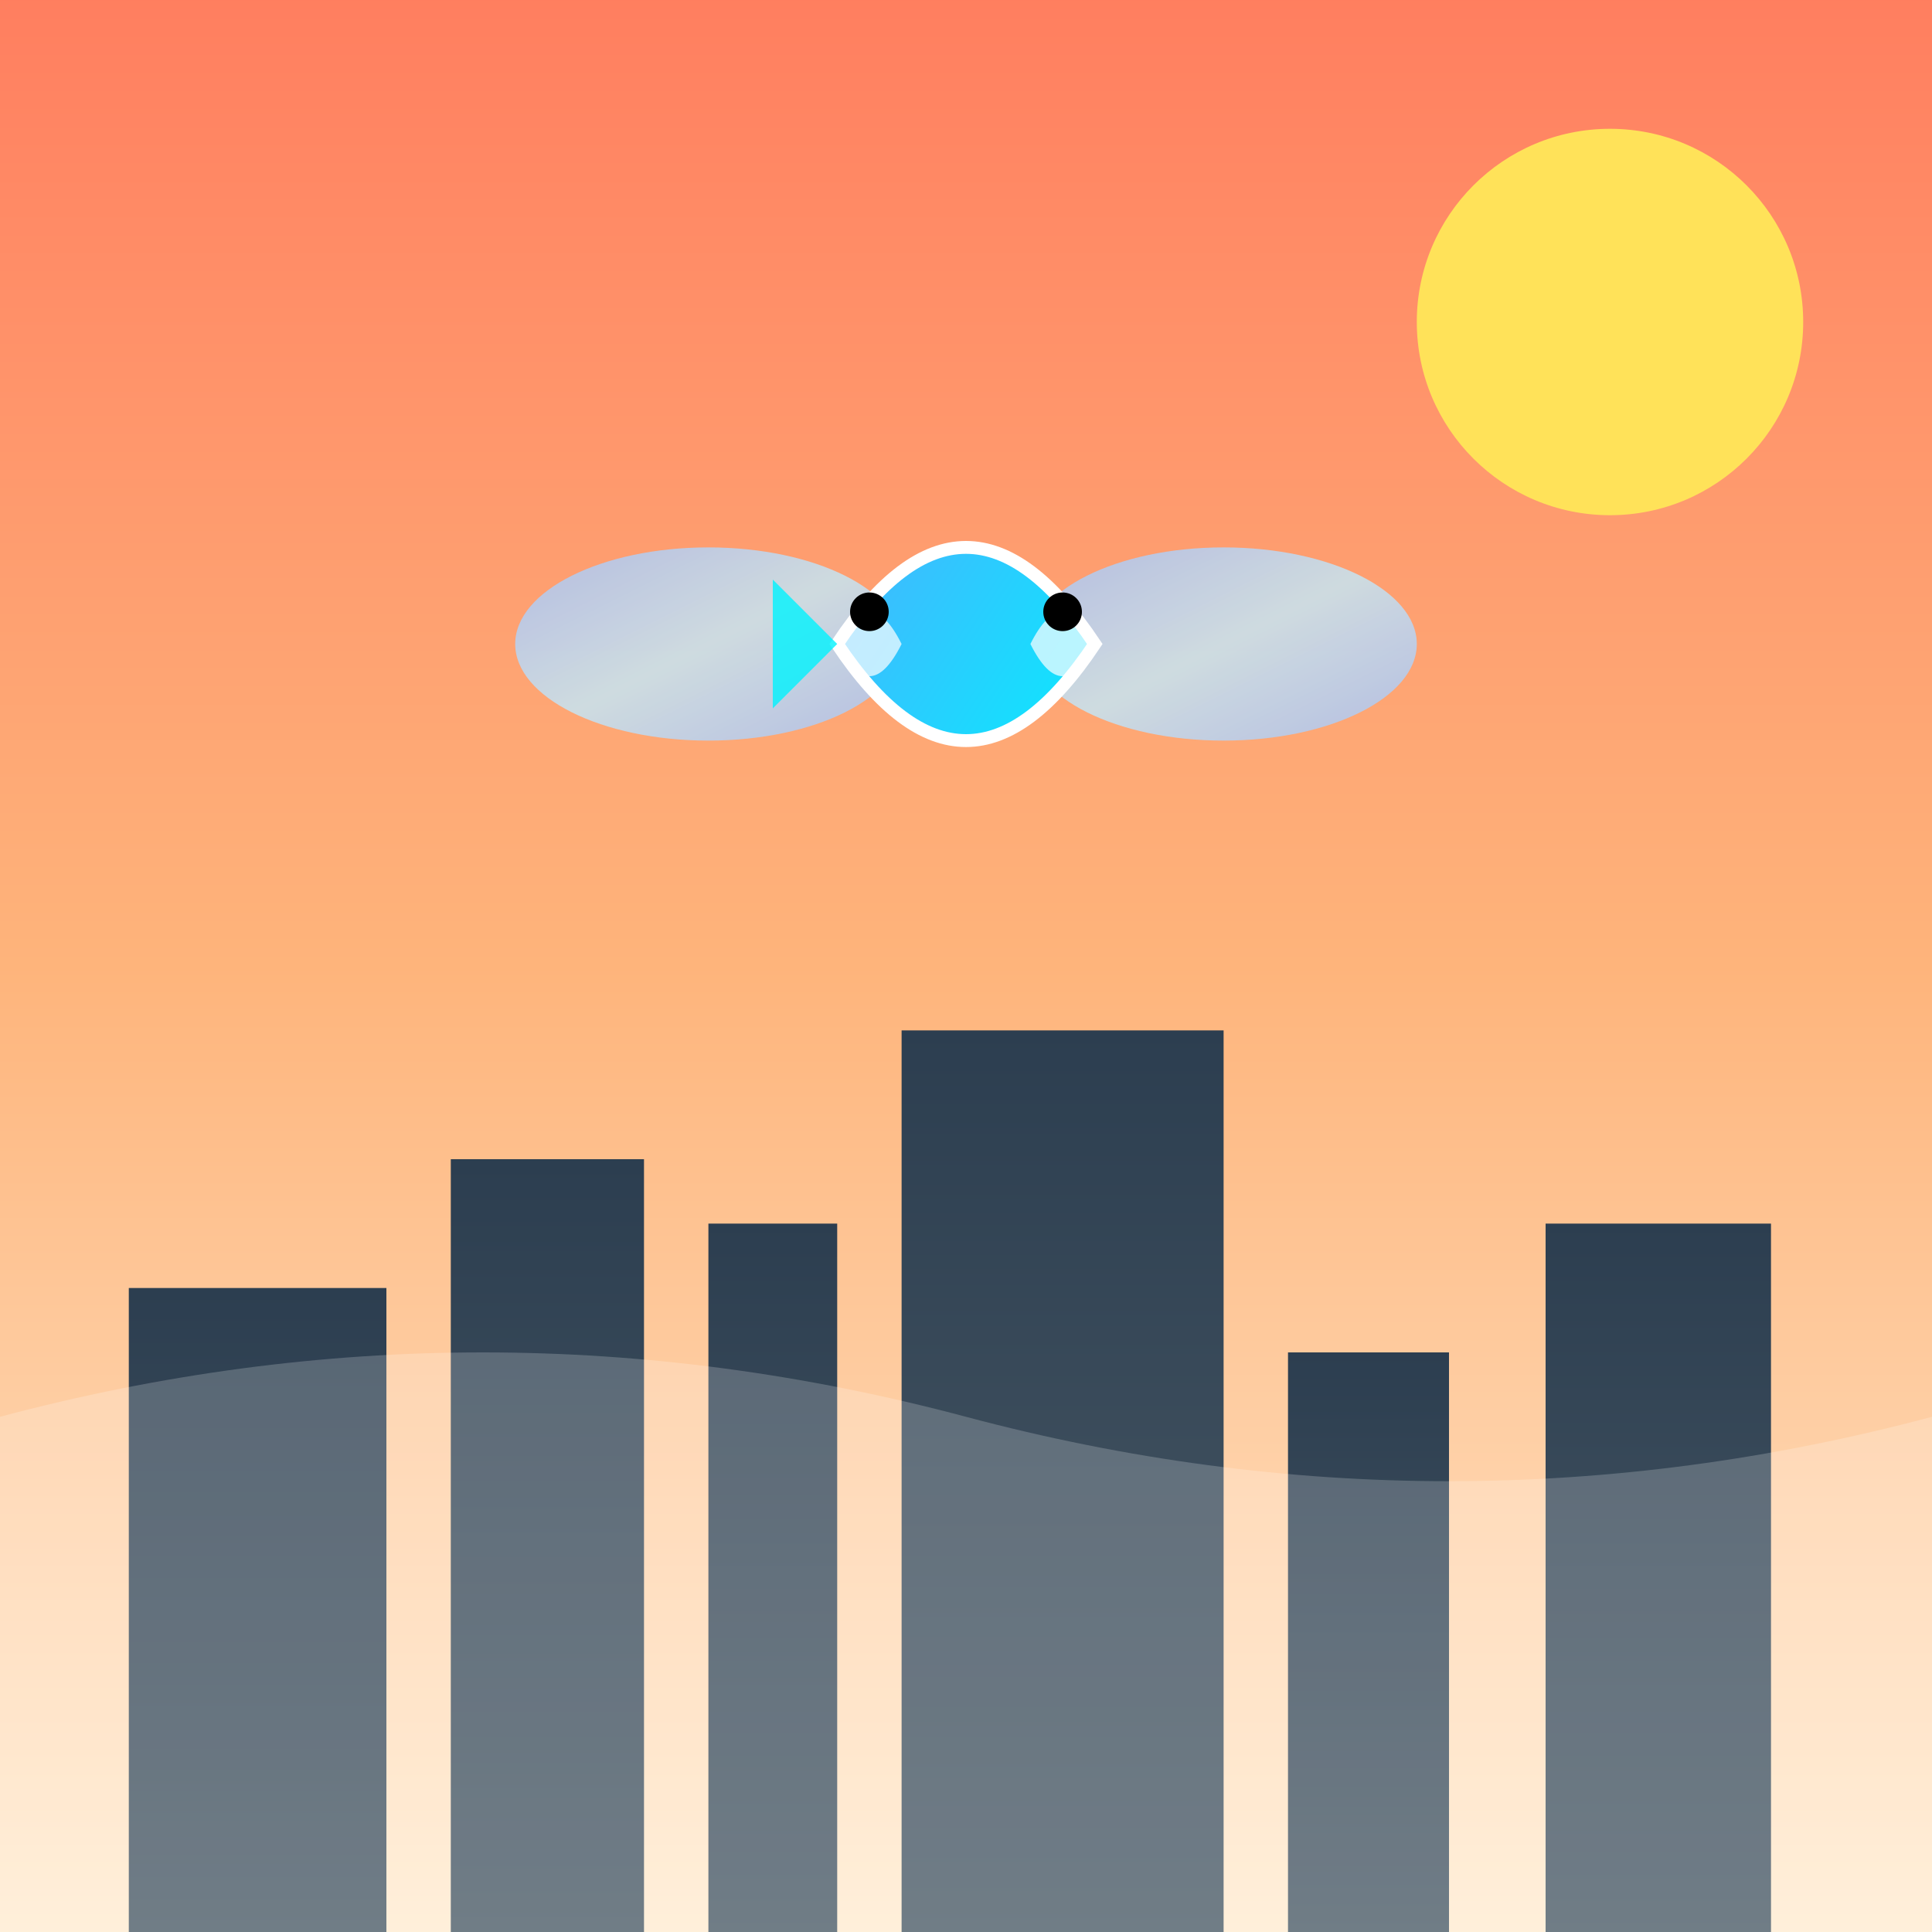
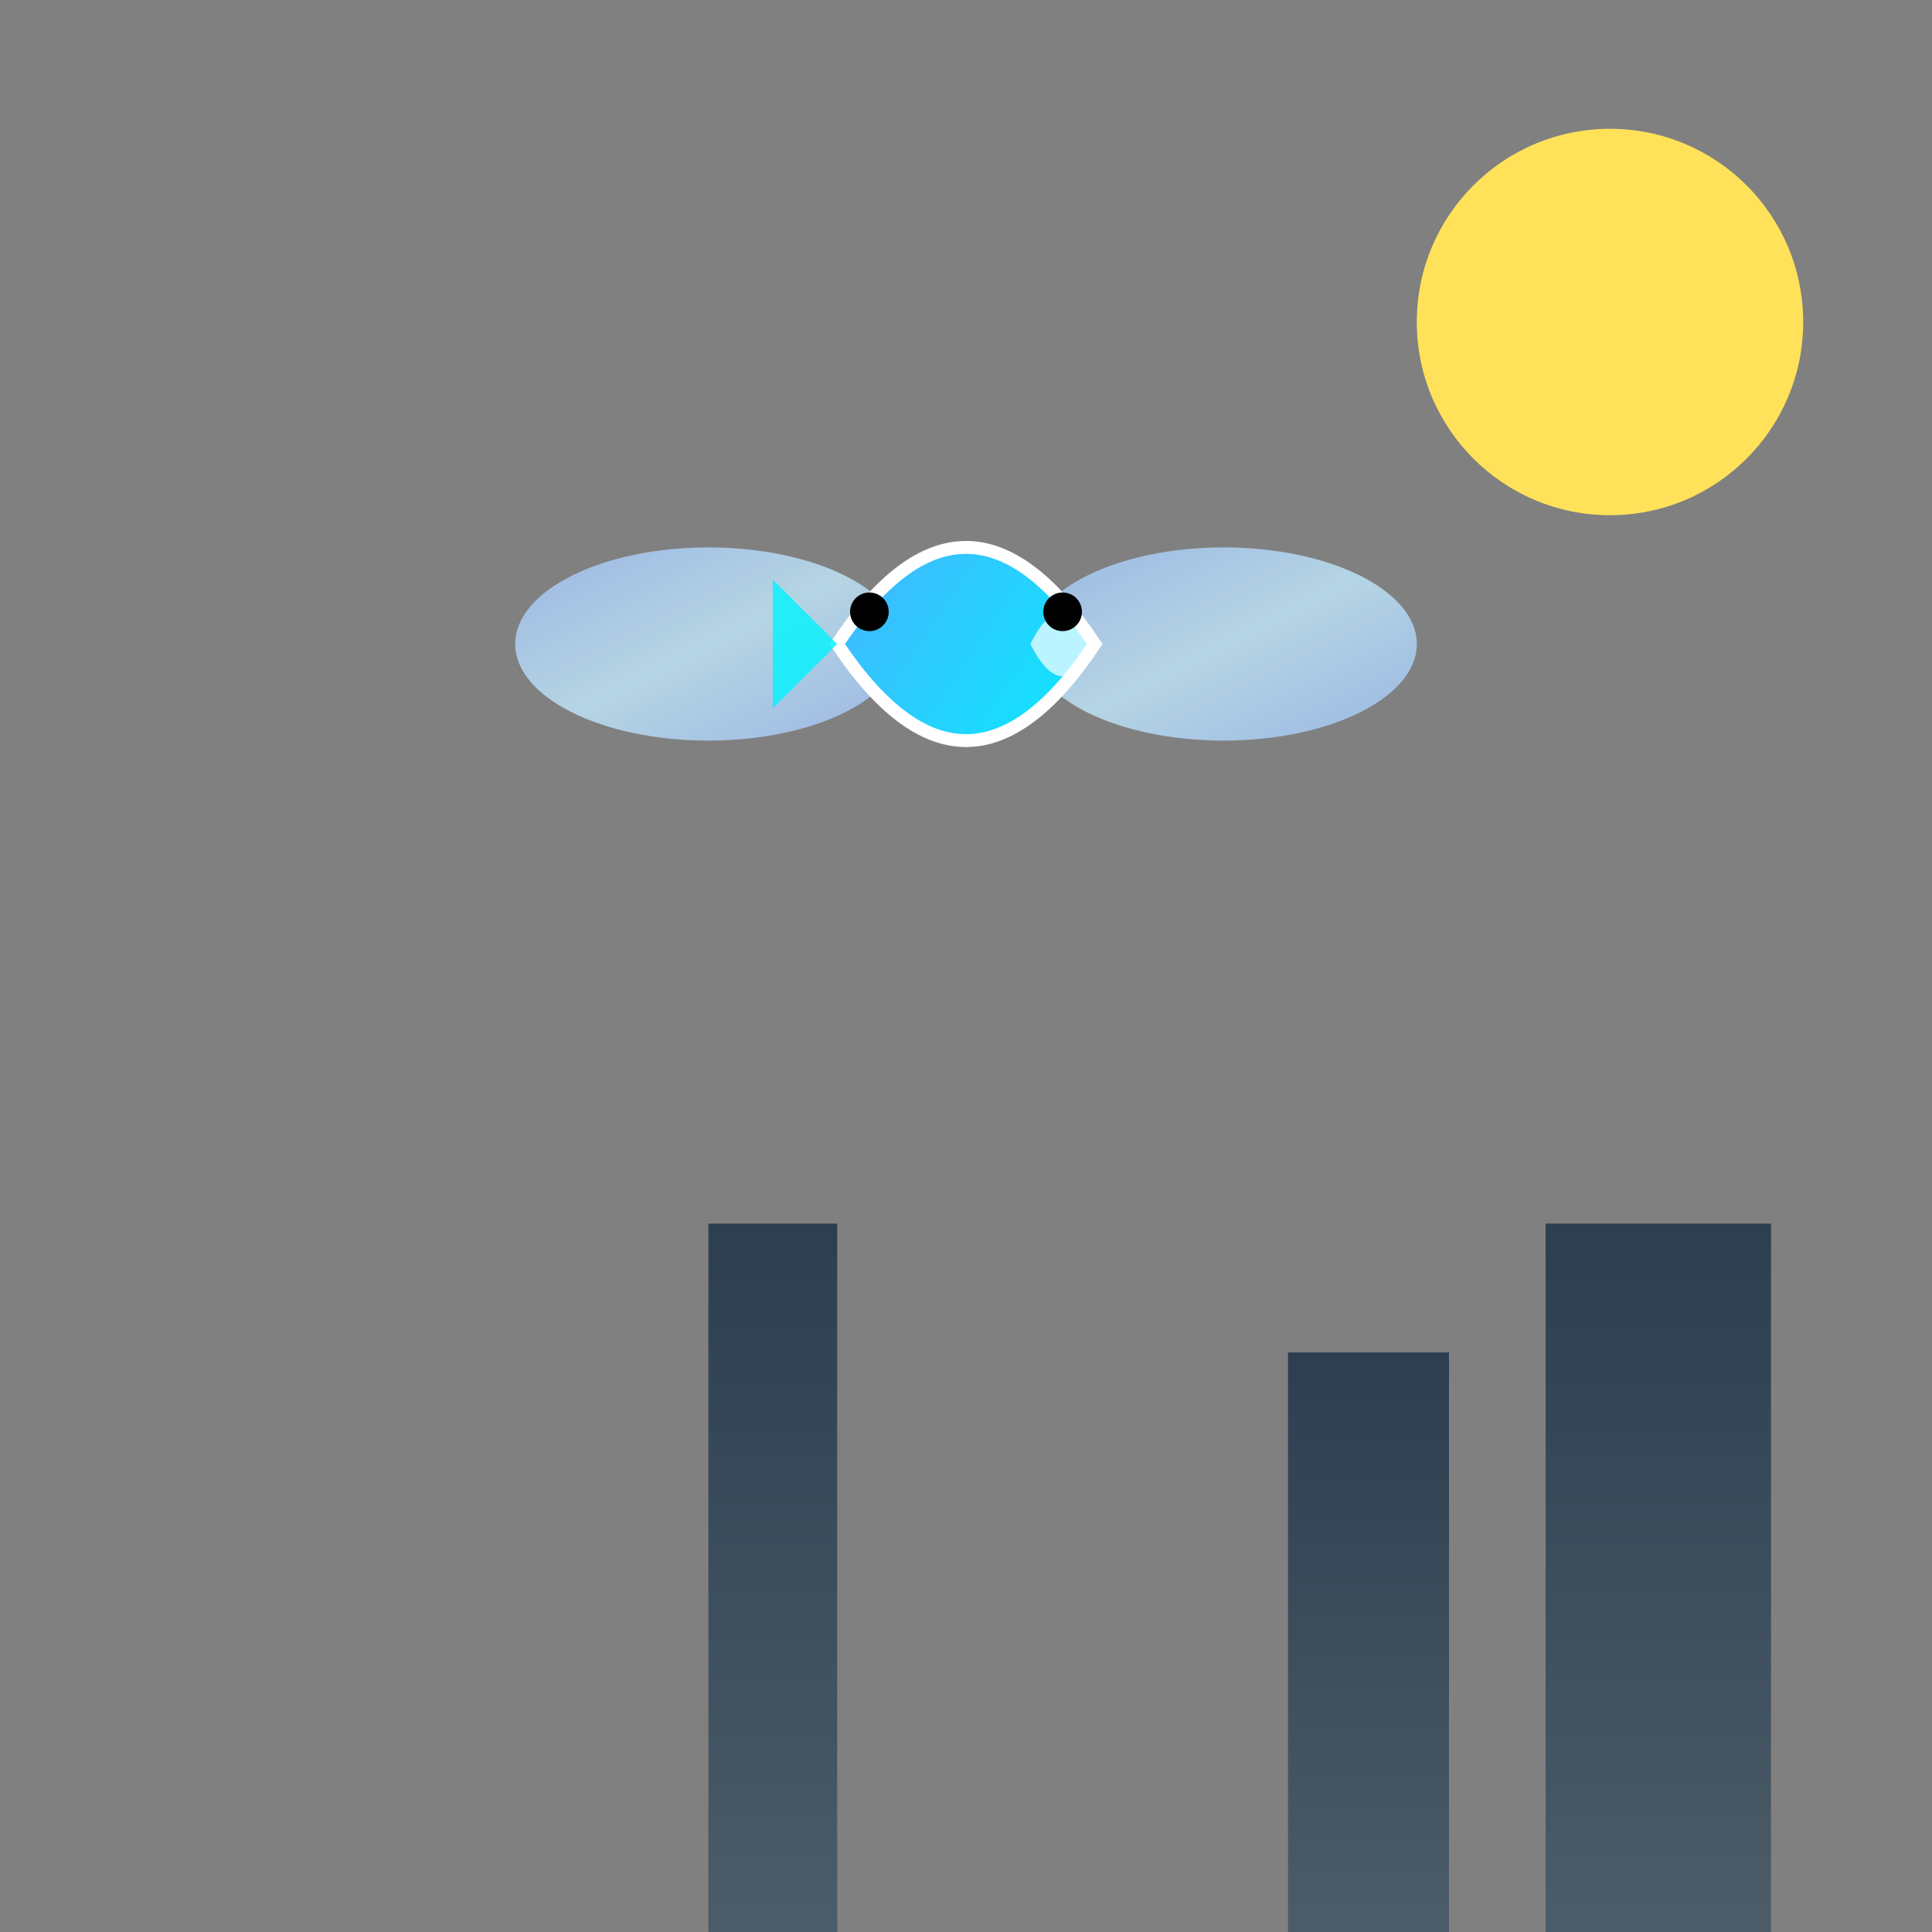
<svg xmlns="http://www.w3.org/2000/svg" viewBox="0 0 300 300">
  <rect x="0" y="0" width="300" height="300" fill="#808080" stroke="none" />
  <defs>
    <linearGradient id="skyGradient" x1="0" y1="0" x2="0" y2="1">
      <stop offset="0%" stop-color="#ff7e5f" />
      <stop offset="50%" stop-color="#feb47b" />
      <stop offset="100%" stop-color="#ffecd2" />
    </linearGradient>
    <linearGradient id="wingGradient" x1="0" y1="0" x2="1" y2="1">
      <stop offset="0%" stop-color="#a1c4fd" />
      <stop offset="50%" stop-color="#c2e9fb" />
      <stop offset="100%" stop-color="#a1c4fd" />
    </linearGradient>
    <linearGradient id="fishGradient" x1="0" y1="0" x2="1" y2="1">
      <stop offset="0%" stop-color="#4facfe" />
      <stop offset="100%" stop-color="#00f2fe" />
    </linearGradient>
    <linearGradient id="buildingGradient" x1="0" y1="0" x2="0" y2="1">
      <stop offset="0%" stop-color="#2c3e50" />
      <stop offset="100%" stop-color="#4c5c68" />
    </linearGradient>
  </defs>
-   <rect width="300" height="300" fill="url(#skyGradient)" />
  <circle cx="250" cy="50" r="30" fill="#ffe259">
    <animate attributeName="r" from="30" to="35" dur="4s" repeatCount="indefinite" />
  </circle>
  <g>
-     <rect x="20" y="200" width="40" height="100" fill="url(#buildingGradient)" />
-     <rect x="70" y="180" width="30" height="120" fill="url(#buildingGradient)" />
    <rect x="110" y="190" width="20" height="110" fill="url(#buildingGradient)" />
-     <rect x="140" y="160" width="50" height="140" fill="url(#buildingGradient)" />
    <rect x="200" y="210" width="25" height="90" fill="url(#buildingGradient)" />
    <rect x="240" y="190" width="35" height="110" fill="url(#buildingGradient)" />
  </g>
  <g transform="translate(150,100)">
    <ellipse cx="-40" cy="0" rx="30" ry="15" fill="url(#wingGradient)" opacity="0.8">
      <animateTransform attributeName="transform" type="scale" values="1;1.1;1" dur="3s" repeatCount="indefinite" />
    </ellipse>
    <ellipse cx="40" cy="0" rx="30" ry="15" fill="url(#wingGradient)" opacity="0.8">
      <animateTransform attributeName="transform" type="scale" values="1;1.1;1" dur="3s" repeatCount="indefinite" />
    </ellipse>
    <path d="M-20,0 Q0,-30 20,0 Q0,30 -20,0 Z" fill="url(#fishGradient)" stroke="#ffffff" stroke-width="2" />
-     <path d="M-10,0 Q-15,-10 -20,0 Q-15,10 -10,0 Z" fill="#ffffff" opacity="0.7" />
+     <path d="M-10,0 Q-15,10 -10,0 Z" fill="#ffffff" opacity="0.7" />
    <path d="M10,0 Q15,-10 20,0 Q15,10 10,0 Z" fill="#ffffff" opacity="0.7" />
    <polygon points="-20,0 -30,-10 -30,10" fill="#00f2fe" opacity="0.8" />
    <circle cx="15" cy="-5" r="3" fill="#000" />
    <circle cx="-15" cy="-5" r="3" fill="#000" />
    <animateTransform attributeName="transform" type="translate" values="150,110;150,90;150,110" dur="6s" repeatCount="indefinite" />
  </g>
-   <path d="M0,220 Q75,200 150,220 T300,220 L300,300 L0,300 Z" fill="rgba(255,255,255,0.2)" />
</svg>